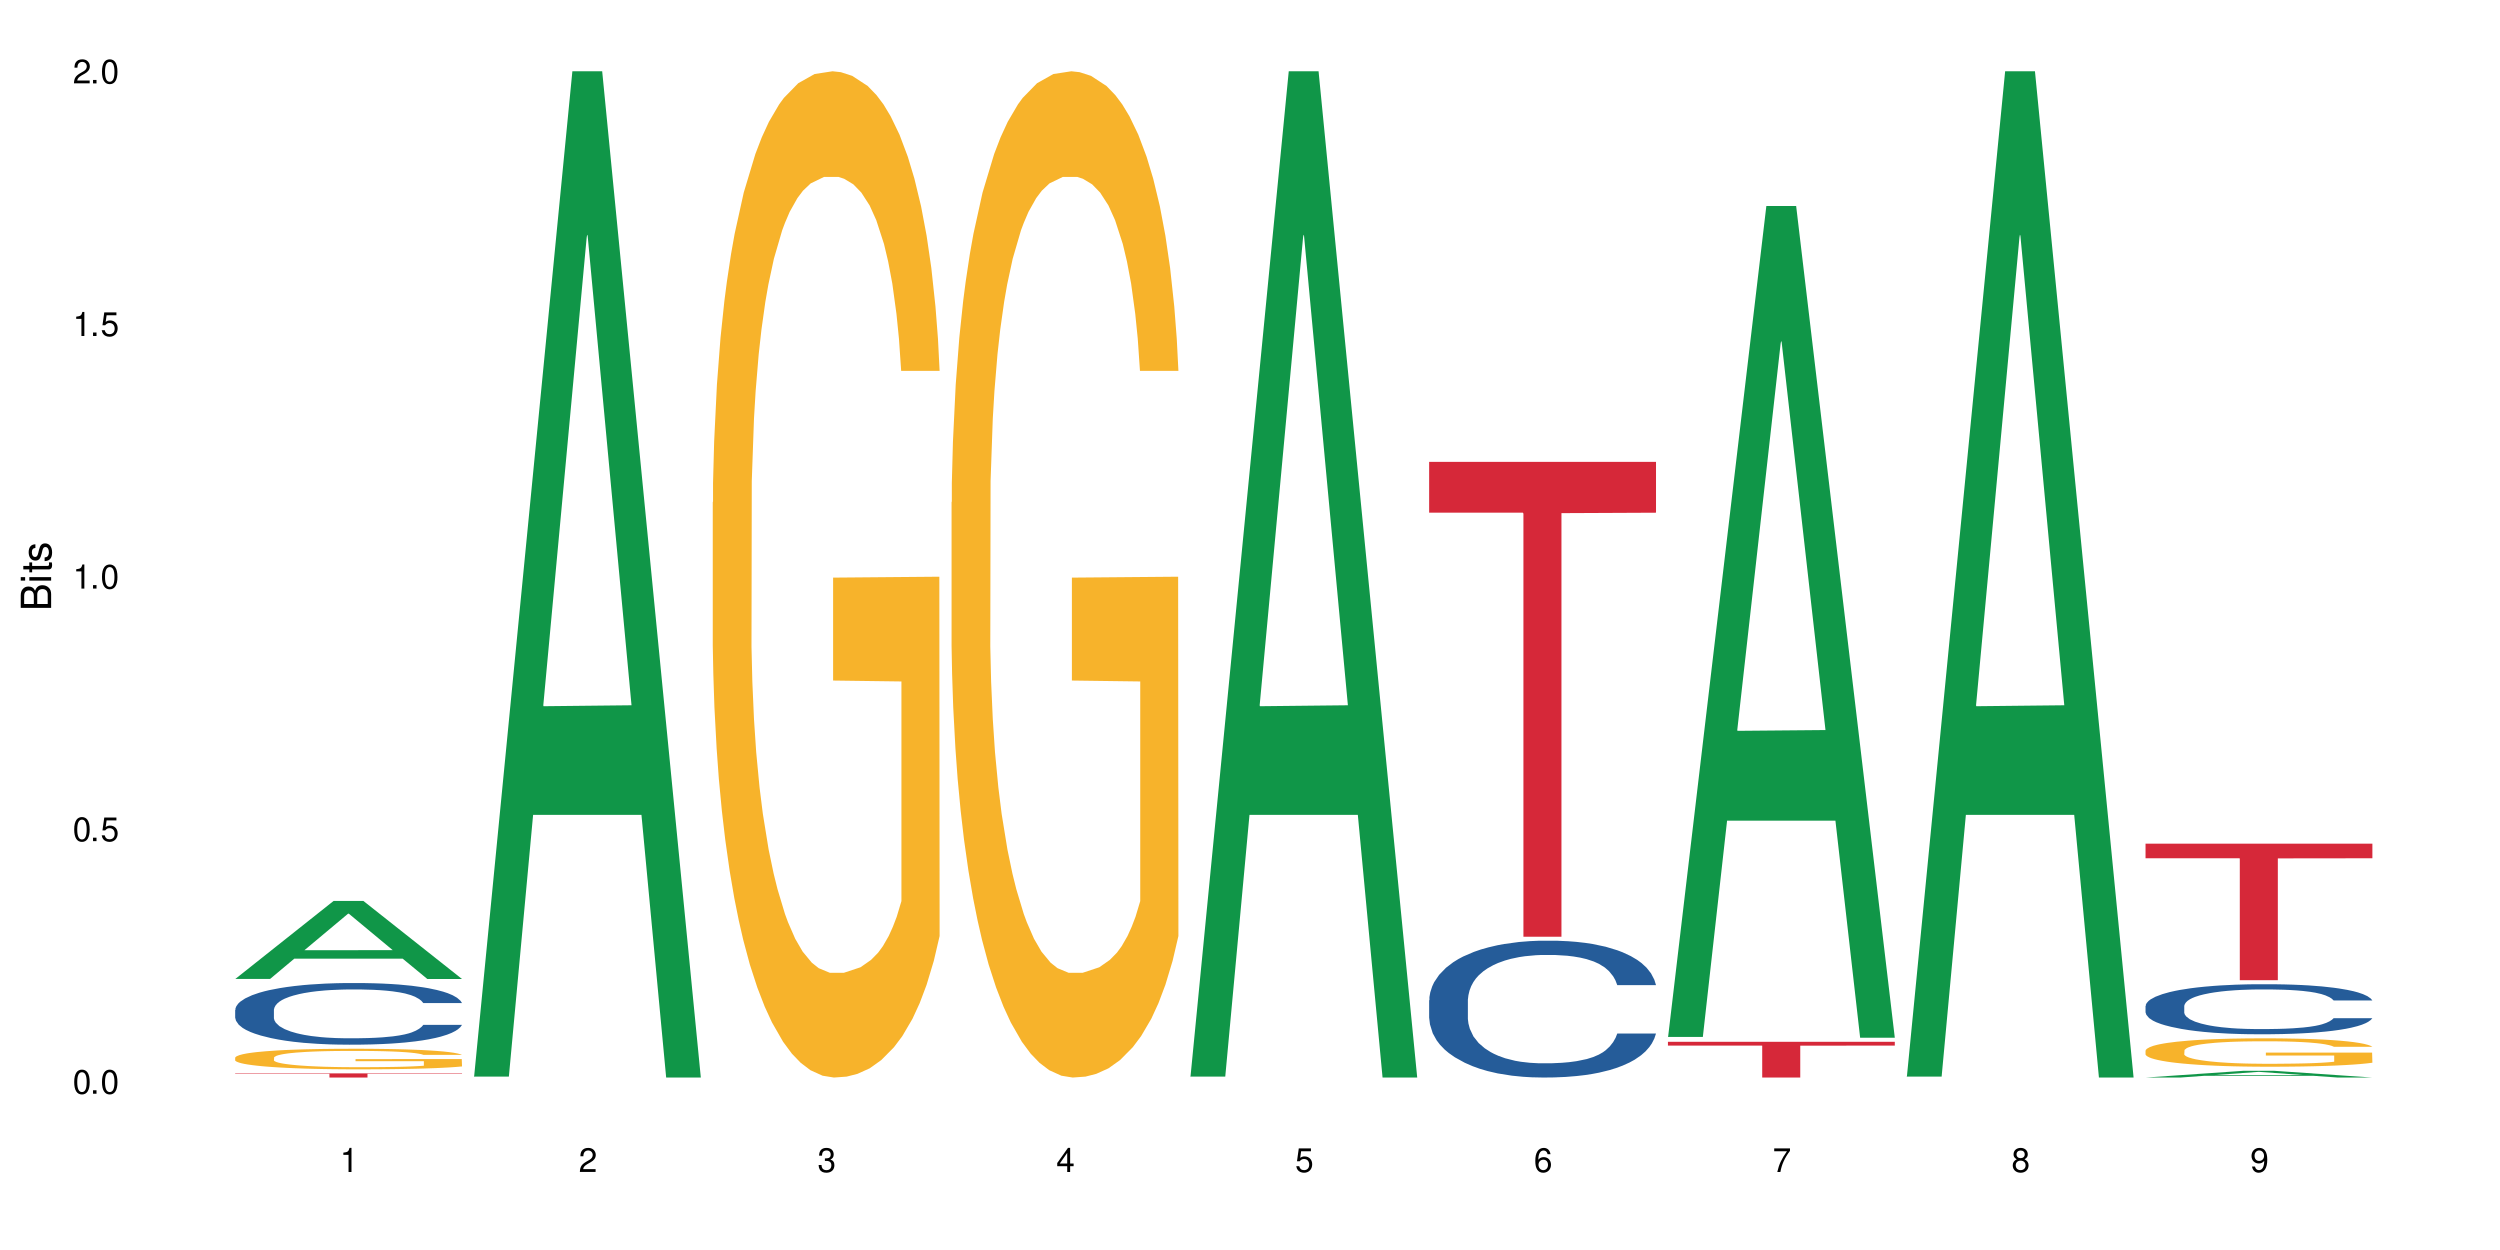
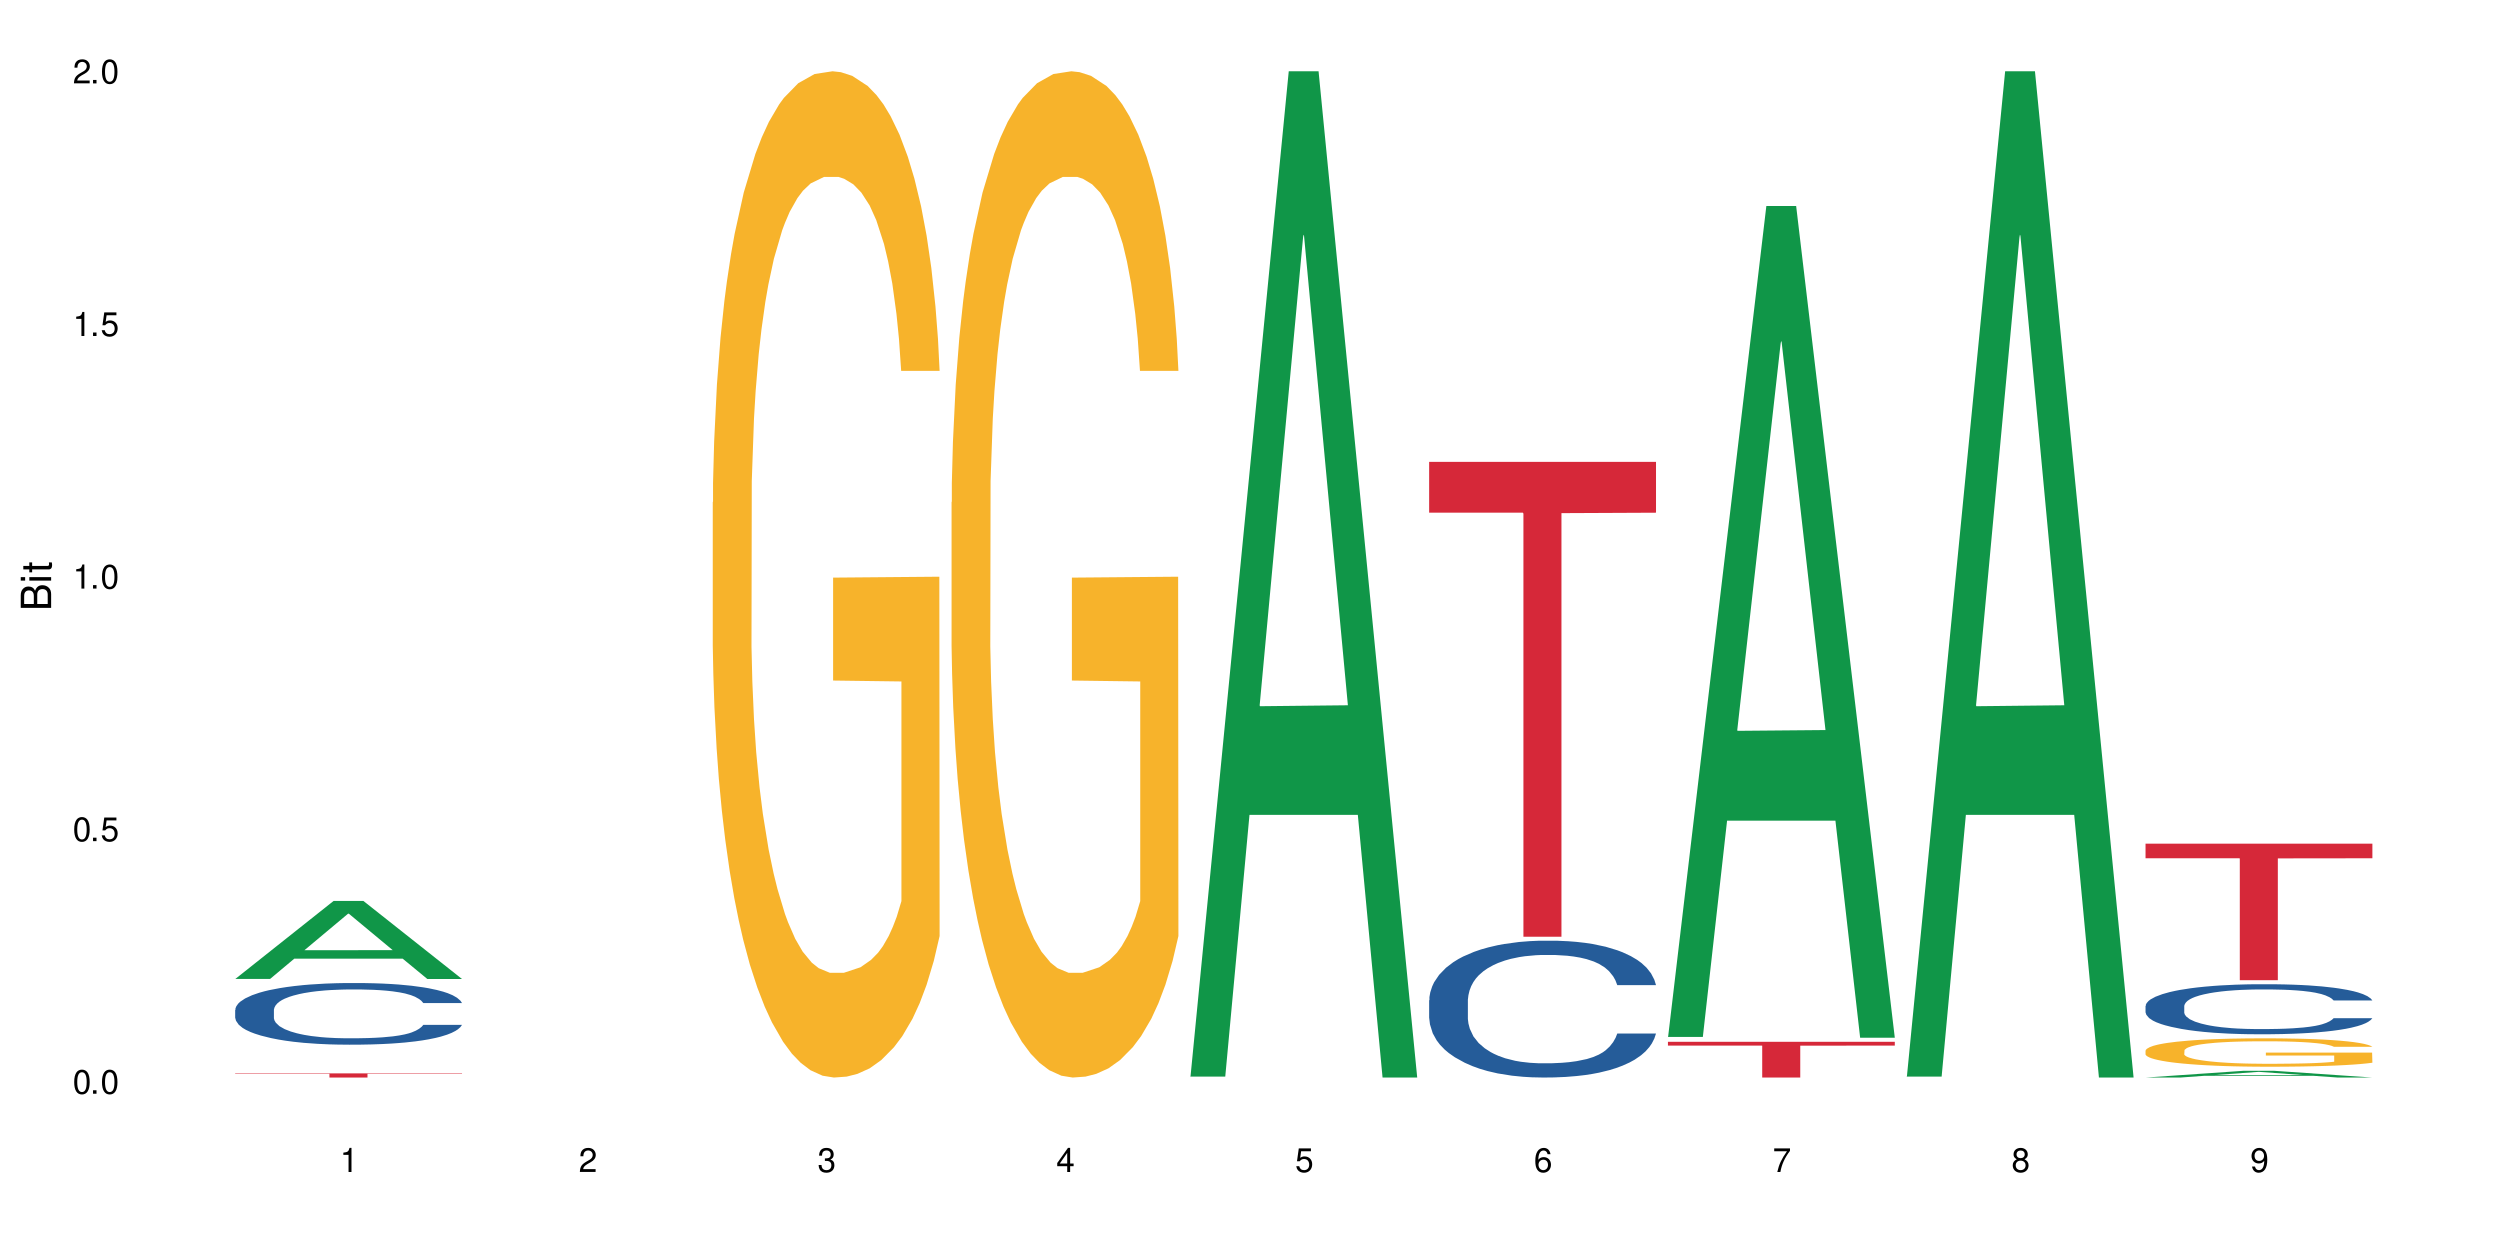
<svg xmlns="http://www.w3.org/2000/svg" xmlns:xlink="http://www.w3.org/1999/xlink" width="720" height="360" viewBox="0 0 720 360">
  <defs>
    <g>
      <g id="glyph-0-0">
</g>
      <g id="glyph-0-1">
        <path d="M 2.641 -6.938 C 2 -6.938 1.422 -6.656 1.078 -6.172 C 0.641 -5.562 0.406 -4.641 0.406 -3.359 C 0.406 -1.016 1.188 0.219 2.641 0.219 C 4.078 0.219 4.859 -1.016 4.859 -3.297 C 4.859 -4.641 4.656 -5.547 4.203 -6.172 C 3.844 -6.656 3.281 -6.938 2.641 -6.938 Z M 2.641 -6.188 C 3.547 -6.188 4 -5.25 4 -3.375 C 4 -1.406 3.562 -0.484 2.625 -0.484 C 1.734 -0.484 1.281 -1.438 1.281 -3.344 C 1.281 -5.25 1.734 -6.188 2.641 -6.188 Z M 2.641 -6.188 " />
      </g>
      <g id="glyph-0-2">
        <path d="M 1.828 -1 L 0.828 -1 L 0.828 0 L 1.828 0 Z M 1.828 -1 " />
      </g>
      <g id="glyph-0-3">
        <path d="M 4.562 -6.797 L 1.062 -6.797 L 0.547 -3.094 L 1.328 -3.094 C 1.719 -3.562 2.047 -3.734 2.578 -3.734 C 3.484 -3.734 4.062 -3.109 4.062 -2.094 C 4.062 -1.125 3.484 -0.531 2.578 -0.531 C 1.828 -0.531 1.375 -0.906 1.188 -1.672 L 0.328 -1.672 C 0.453 -1.109 0.547 -0.844 0.75 -0.594 C 1.125 -0.078 1.828 0.219 2.594 0.219 C 3.969 0.219 4.922 -0.781 4.922 -2.219 C 4.922 -3.562 4.031 -4.484 2.719 -4.484 C 2.25 -4.484 1.859 -4.359 1.469 -4.062 L 1.734 -5.969 L 4.562 -5.969 Z M 4.562 -6.797 " />
      </g>
      <g id="glyph-0-4">
        <path d="M 2.484 -4.938 L 2.484 0 L 3.328 0 L 3.328 -6.938 L 2.766 -6.938 C 2.469 -5.875 2.281 -5.734 0.984 -5.562 L 0.984 -4.938 Z M 2.484 -4.938 " />
      </g>
      <g id="glyph-0-5">
        <path d="M 4.859 -0.828 L 1.281 -0.828 C 1.359 -1.406 1.672 -1.781 2.5 -2.281 L 3.469 -2.828 C 4.406 -3.344 4.906 -4.062 4.906 -4.906 C 4.906 -5.484 4.672 -6.031 4.266 -6.406 C 3.859 -6.766 3.375 -6.938 2.719 -6.938 C 1.859 -6.938 1.219 -6.625 0.844 -6.031 C 0.609 -5.672 0.5 -5.234 0.484 -4.531 L 1.328 -4.531 C 1.359 -5.016 1.406 -5.281 1.531 -5.516 C 1.75 -5.938 2.188 -6.203 2.703 -6.203 C 3.469 -6.203 4.031 -5.641 4.031 -4.891 C 4.031 -4.344 3.719 -3.859 3.125 -3.516 L 2.234 -3 C 0.812 -2.172 0.406 -1.531 0.328 -0.016 L 4.859 -0.016 Z M 4.859 -0.828 " />
      </g>
      <g id="glyph-0-6">
        <path d="M 2.125 -3.188 L 2.578 -3.188 C 3.5 -3.188 3.984 -2.766 3.984 -1.922 C 3.984 -1.062 3.469 -0.531 2.594 -0.531 C 1.656 -0.531 1.203 -1 1.156 -2.016 L 0.312 -2.016 C 0.344 -1.453 0.438 -1.094 0.609 -0.781 C 0.953 -0.109 1.625 0.219 2.547 0.219 C 3.953 0.219 4.859 -0.625 4.859 -1.938 C 4.859 -2.828 4.516 -3.297 3.703 -3.594 C 4.344 -3.844 4.656 -4.328 4.656 -5.031 C 4.656 -6.219 3.875 -6.938 2.578 -6.938 C 1.203 -6.938 0.484 -6.172 0.453 -4.703 L 1.297 -4.703 C 1.312 -5.125 1.344 -5.359 1.453 -5.578 C 1.641 -5.969 2.062 -6.203 2.594 -6.203 C 3.344 -6.203 3.797 -5.75 3.797 -5 C 3.797 -4.516 3.609 -4.219 3.25 -4.047 C 3.016 -3.953 2.703 -3.922 2.125 -3.906 Z M 2.125 -3.188 " />
      </g>
      <g id="glyph-0-7">
        <path d="M 3.141 -1.672 L 3.141 0 L 3.984 0 L 3.984 -1.672 L 4.984 -1.672 L 4.984 -2.438 L 3.984 -2.438 L 3.984 -6.938 L 3.359 -6.938 L 0.266 -2.578 L 0.266 -1.672 Z M 3.141 -2.438 L 1 -2.438 L 3.141 -5.5 Z M 3.141 -2.438 " />
      </g>
      <g id="glyph-0-8">
        <path d="M 4.781 -5.125 C 4.609 -6.266 3.891 -6.938 2.844 -6.938 C 2.094 -6.938 1.422 -6.578 1.031 -5.953 C 0.594 -5.266 0.406 -4.422 0.406 -3.172 C 0.406 -2 0.578 -1.25 0.984 -0.641 C 1.359 -0.078 1.953 0.219 2.703 0.219 C 3.984 0.219 4.922 -0.75 4.922 -2.094 C 4.922 -3.375 4.062 -4.281 2.844 -4.281 C 2.172 -4.281 1.641 -4.031 1.281 -3.516 C 1.281 -5.234 1.828 -6.188 2.797 -6.188 C 3.391 -6.188 3.797 -5.797 3.938 -5.125 Z M 2.734 -3.531 C 3.547 -3.531 4.062 -2.953 4.062 -2.031 C 4.062 -1.156 3.484 -0.531 2.703 -0.531 C 1.922 -0.531 1.328 -1.188 1.328 -2.078 C 1.328 -2.938 1.906 -3.531 2.734 -3.531 Z M 2.734 -3.531 " />
      </g>
      <g id="glyph-0-9">
        <path d="M 4.984 -6.797 L 0.438 -6.797 L 0.438 -5.969 L 4.109 -5.969 C 2.5 -3.656 1.828 -2.234 1.328 0 L 2.219 0 C 2.594 -2.172 3.453 -4.047 4.984 -6.094 Z M 4.984 -6.797 " />
      </g>
      <g id="glyph-0-10">
        <path d="M 3.75 -3.656 C 4.469 -4.094 4.688 -4.438 4.688 -5.078 C 4.688 -6.172 3.844 -6.938 2.641 -6.938 C 1.438 -6.938 0.594 -6.172 0.594 -5.094 C 0.594 -4.438 0.812 -4.094 1.516 -3.656 C 0.734 -3.266 0.359 -2.703 0.359 -1.922 C 0.359 -0.656 1.281 0.219 2.641 0.219 C 3.984 0.219 4.922 -0.656 4.922 -1.922 C 4.922 -2.703 4.531 -3.266 3.75 -3.656 Z M 2.641 -6.188 C 3.359 -6.188 3.812 -5.75 3.812 -5.062 C 3.812 -4.406 3.344 -3.984 2.641 -3.984 C 1.922 -3.984 1.453 -4.406 1.453 -5.078 C 1.453 -5.75 1.922 -6.188 2.641 -6.188 Z M 2.641 -3.266 C 3.484 -3.266 4.062 -2.719 4.062 -1.906 C 4.062 -1.078 3.484 -0.531 2.625 -0.531 C 1.797 -0.531 1.219 -1.094 1.219 -1.906 C 1.219 -2.719 1.781 -3.266 2.641 -3.266 Z M 2.641 -3.266 " />
      </g>
      <g id="glyph-0-11">
        <path d="M 0.516 -1.578 C 0.672 -0.453 1.406 0.219 2.438 0.219 C 3.188 0.219 3.859 -0.141 4.266 -0.766 C 4.688 -1.453 4.891 -2.297 4.891 -3.547 C 4.891 -4.719 4.703 -5.453 4.312 -6.078 C 3.938 -6.641 3.344 -6.938 2.594 -6.938 C 1.297 -6.938 0.359 -5.969 0.359 -4.625 C 0.359 -3.344 1.234 -2.453 2.453 -2.453 C 3.094 -2.453 3.578 -2.672 4.016 -3.203 C 4 -1.484 3.469 -0.531 2.5 -0.531 C 1.906 -0.531 1.484 -0.906 1.359 -1.578 Z M 2.578 -6.203 C 3.375 -6.203 3.969 -5.531 3.969 -4.641 C 3.969 -3.797 3.391 -3.188 2.547 -3.188 C 1.734 -3.188 1.234 -3.766 1.234 -4.688 C 1.234 -5.562 1.797 -6.203 2.578 -6.203 Z M 2.578 -6.203 " />
      </g>
      <g id="glyph-1-0">
</g>
      <g id="glyph-1-1">
        <path d="M 0 -0.953 L 0 -4.891 C 0 -5.719 -0.234 -6.344 -0.734 -6.797 C -1.188 -7.234 -1.812 -7.469 -2.5 -7.469 C -3.547 -7.469 -4.188 -7 -4.625 -5.875 C -4.984 -6.688 -5.625 -7.094 -6.531 -7.094 C -7.172 -7.094 -7.734 -6.859 -8.141 -6.391 C -8.562 -5.922 -8.75 -5.344 -8.75 -4.5 L -8.75 -0.953 Z M -4.984 -2.062 L -7.766 -2.062 L -7.766 -4.219 C -7.766 -4.844 -7.688 -5.203 -7.453 -5.5 C -7.219 -5.812 -6.859 -5.969 -6.375 -5.969 C -5.891 -5.969 -5.531 -5.812 -5.297 -5.5 C -5.062 -5.203 -4.984 -4.844 -4.984 -4.219 Z M -0.984 -2.062 L -4 -2.062 L -4 -4.781 C -4 -5.766 -3.438 -6.359 -2.484 -6.359 C -1.547 -6.359 -0.984 -5.766 -0.984 -4.781 Z M -0.984 -2.062 " />
      </g>
      <g id="glyph-1-2">
        <path d="M -6.281 -1.797 L -6.281 -0.797 L 0 -0.797 L 0 -1.797 Z M -8.75 -1.797 L -8.75 -0.797 L -7.484 -0.797 L -7.484 -1.797 Z M -8.75 -1.797 " />
      </g>
      <g id="glyph-1-3">
        <path d="M -6.281 -3.047 L -6.281 -2.016 L -8.016 -2.016 L -8.016 -1.016 L -6.281 -1.016 L -6.281 -0.172 L -5.469 -0.172 L -5.469 -1.016 L -0.719 -1.016 C -0.078 -1.016 0.281 -1.453 0.281 -2.234 C 0.281 -2.5 0.25 -2.719 0.188 -3.047 L -0.641 -3.047 C -0.609 -2.906 -0.594 -2.766 -0.594 -2.562 C -0.594 -2.141 -0.719 -2.016 -1.156 -2.016 L -5.469 -2.016 L -5.469 -3.047 Z M -6.281 -3.047 " />
      </g>
      <g id="glyph-1-4">
-         <path d="M -4.531 -5.25 C -5.766 -5.25 -6.469 -4.422 -6.469 -2.969 C -6.469 -1.516 -5.719 -0.562 -4.547 -0.562 C -3.562 -0.562 -3.094 -1.062 -2.734 -2.562 L -2.516 -3.484 C -2.344 -4.188 -2.094 -4.469 -1.641 -4.469 C -1.047 -4.469 -0.641 -3.875 -0.641 -3 C -0.641 -2.453 -0.797 -2 -1.062 -1.75 C -1.25 -1.594 -1.422 -1.531 -1.875 -1.469 L -1.875 -0.406 C -0.422 -0.453 0.281 -1.266 0.281 -2.922 C 0.281 -4.5 -0.5 -5.516 -1.719 -5.516 C -2.656 -5.516 -3.172 -4.984 -3.469 -3.734 L -3.703 -2.766 C -3.891 -1.953 -4.156 -1.609 -4.594 -1.609 C -5.188 -1.609 -5.547 -2.125 -5.547 -2.938 C -5.547 -3.75 -5.203 -4.172 -4.531 -4.203 Z M -4.531 -5.25 " />
-       </g>
+         </g>
    </g>
  </defs>
  <rect x="-72" y="-36" width="864" height="432" fill="rgb(100%, 100%, 100%)" fill-opacity="1" />
  <path fill-rule="nonzero" fill="rgb(6.275%, 58.824%, 28.235%)" fill-opacity="1" d="M 67.73 281.938 L 67.801 281.914 L 96.07 259.473 L 104.656 259.473 L 133.066 281.957 L 123.082 281.957 L 115.965 276.09 L 84.762 276.09 L 77.781 281.938 L 67.73 281.938 L 87.766 273.66 L 113.102 273.641 L 100.469 263.148 L 100.328 263.125 L 100.188 263.191 L 87.695 273.641 L 87.766 273.66 Z M 67.73 281.938 " />
  <path fill-rule="nonzero" fill="rgb(14.51%, 36.078%, 60%)" fill-opacity="1" d="M 67.73 290.844 L 67.812 290.828 L 67.812 290.438 L 68.051 289.824 L 68.605 289.043 L 69.164 288.508 L 70.598 287.551 L 72.59 286.625 L 74.664 285.91 L 76.176 285.488 L 77.531 285.164 L 80.637 284.566 L 82.629 284.258 L 84.781 283.98 L 87.41 283.703 L 89.324 283.543 L 93.625 283.281 L 96.812 283.168 L 99.281 283.121 L 104.621 283.121 L 107.809 283.188 L 110.117 283.266 L 112.668 283.398 L 114.82 283.543 L 118.562 283.898 L 121.91 284.355 L 123.426 284.613 L 125.816 285.117 L 127.648 285.605 L 128.922 286.027 L 130.355 286.625 L 131.629 287.355 L 132.586 288.184 L 133.066 288.883 L 121.91 288.883 L 121.352 288.234 L 120.715 287.73 L 119.52 287.062 L 118.324 286.594 L 116.652 286.121 L 115.137 285.816 L 113.066 285.508 L 111.234 285.312 L 109.32 285.164 L 107.488 285.066 L 103.984 284.969 L 99.922 284.969 L 98.406 285.004 L 95.297 285.133 L 93.625 285.246 L 91.234 285.473 L 89.562 285.684 L 87.57 286.008 L 86.215 286.285 L 84.543 286.707 L 83.348 287.082 L 81.992 287.617 L 81.195 288.02 L 80.48 288.477 L 79.84 289.012 L 79.363 289.578 L 79.043 290.18 L 78.887 290.766 L 78.887 293.277 L 79.043 293.863 L 79.441 294.547 L 80.48 295.535 L 81.992 296.395 L 83.746 297.078 L 85.418 297.562 L 86.375 297.789 L 87.648 298.051 L 89.641 298.375 L 92.512 298.699 L 94.184 298.828 L 96.734 298.961 L 99.363 299.023 L 102.867 299.023 L 105.977 298.961 L 108.047 298.879 L 110.199 298.75 L 113.145 298.473 L 114.98 298.211 L 116.57 297.902 L 117.766 297.598 L 118.562 297.336 L 119.758 296.832 L 120.715 296.281 L 121.434 295.715 L 121.91 295.16 L 133.066 295.16 L 132.586 295.812 L 131.871 296.445 L 131.152 296.914 L 130.039 297.48 L 128.762 297.984 L 126.93 298.555 L 125.418 298.926 L 123.426 299.332 L 121.59 299.641 L 119.602 299.918 L 116.652 300.242 L 114.738 300.402 L 112.668 300.551 L 110.199 300.68 L 107.09 300.793 L 103.746 300.859 L 100.637 300.875 L 97.289 300.84 L 94.82 300.777 L 91.555 300.629 L 87.492 300.34 L 84.543 300.031 L 82.23 299.723 L 80.238 299.398 L 78.008 298.961 L 75.141 298.246 L 73.387 297.691 L 72.191 297.238 L 70.84 296.605 L 69.883 296.039 L 68.766 295.129 L 67.969 293.977 L 67.73 293.086 Z M 67.73 290.844 " />
-   <path fill-rule="nonzero" fill="rgb(96.863%, 70.196%, 16.863%)" fill-opacity="1" d="M 67.73 304.578 L 67.812 304.57 L 67.812 304.465 L 68.129 304.219 L 68.926 303.883 L 69.961 303.609 L 71.078 303.391 L 71.793 303.277 L 72.988 303.117 L 74.023 302.996 L 76.656 302.754 L 80 302.523 L 81.832 302.426 L 83.906 302.336 L 86.852 302.234 L 88.207 302.195 L 92.352 302.109 L 97.051 302.055 L 102.23 302.039 L 104.621 302.043 L 107.887 302.066 L 112.348 302.125 L 114.898 302.18 L 116.891 302.234 L 118.961 302.305 L 121.512 302.41 L 123.902 302.543 L 125.816 302.672 L 127.727 302.832 L 129.32 303.008 L 130.676 303.195 L 131.871 303.426 L 132.586 303.613 L 133.066 303.805 L 121.988 303.805 L 121.352 303.613 L 120.637 303.469 L 119.441 303.289 L 118.246 303.16 L 117.051 303.055 L 114.82 302.914 L 112.906 302.828 L 110.516 302.754 L 108.207 302.703 L 105.578 302.672 L 103.984 302.66 L 99.762 302.66 L 95.938 302.699 L 93.707 302.742 L 92.113 302.785 L 89.879 302.867 L 88.527 302.93 L 87.73 302.977 L 85.34 303.141 L 83.746 303.293 L 82.871 303.398 L 81.754 303.559 L 80.957 303.707 L 80.082 303.922 L 79.602 304.086 L 78.965 304.453 L 78.887 305.43 L 79.125 305.633 L 79.602 305.855 L 80.238 306.051 L 81.195 306.258 L 82.152 306.414 L 83.824 306.625 L 85.258 306.766 L 86.375 306.859 L 88.527 307.004 L 89.402 307.051 L 91.473 307.148 L 93.625 307.227 L 96.254 307.289 L 98.246 307.324 L 101.434 307.352 L 105.496 307.352 L 110.277 307.316 L 113.305 307.273 L 115.379 307.23 L 116.73 307.195 L 118.406 307.133 L 119.602 307.078 L 120.715 307.02 L 122.07 306.93 L 122.07 305.633 L 102.391 305.629 L 102.391 305.023 L 132.984 305.016 L 133.066 307.133 L 131.391 307.281 L 129.32 307.422 L 127.328 307.527 L 125.258 307.621 L 122.309 307.723 L 119.918 307.789 L 116.254 307.863 L 112.906 307.914 L 109.402 307.945 L 106.293 307.961 L 102.629 307.969 L 99.363 307.957 L 95.855 307.926 L 93.066 307.883 L 90.52 307.828 L 87.969 307.758 L 84.781 307.645 L 82.711 307.551 L 80.559 307.438 L 78.406 307.301 L 76.496 307.156 L 75.219 307.043 L 73.945 306.91 L 72.59 306.75 L 71.316 306.566 L 70.359 306.398 L 69.484 306.207 L 68.848 306.027 L 68.211 305.785 L 67.891 305.59 L 67.73 305.422 Z M 67.73 304.578 " />
  <path fill-rule="nonzero" fill="rgb(83.922%, 15.686%, 22.353%)" fill-opacity="1" d="M 67.73 309.133 L 133.066 309.133 L 133.066 309.262 L 105.836 309.262 L 105.836 310.332 L 94.879 310.332 L 94.879 309.262 L 67.73 309.262 Z M 67.73 309.133 " />
-   <path fill-rule="nonzero" fill="rgb(6.275%, 58.824%, 28.235%)" fill-opacity="1" d="M 136.504 310.059 L 136.574 309.789 L 164.844 20.527 L 173.43 20.527 L 201.836 310.332 L 191.855 310.332 L 184.738 234.684 L 153.535 234.684 L 146.555 310.059 L 136.504 310.059 L 156.535 203.391 L 181.875 203.117 L 169.242 67.875 L 169.102 67.602 L 168.961 68.418 L 156.469 203.117 L 156.535 203.391 Z M 136.504 310.059 " />
  <path fill-rule="nonzero" fill="rgb(96.863%, 70.196%, 16.863%)" fill-opacity="1" d="M 205.277 144.652 L 205.355 144.387 L 205.355 139.094 L 205.676 127.184 L 206.473 110.777 L 207.508 97.277 L 208.621 86.691 L 209.34 81.133 L 210.535 73.195 L 211.57 67.371 L 214.199 55.461 L 217.547 44.348 L 219.379 39.582 L 221.449 35.082 L 224.398 30.055 L 225.754 28.203 L 229.895 23.965 L 234.598 21.32 L 239.777 20.527 L 242.168 20.789 L 245.434 21.848 L 249.895 24.762 L 252.445 27.406 L 254.438 30.055 L 256.508 33.496 L 259.059 38.789 L 261.449 45.141 L 263.359 51.492 L 265.273 59.43 L 266.867 67.902 L 268.219 77.164 L 269.414 88.281 L 270.133 97.543 L 270.609 106.805 L 259.535 106.805 L 258.898 97.543 L 258.18 90.398 L 256.984 81.664 L 255.789 75.312 L 254.594 70.281 L 252.363 63.402 L 250.453 59.168 L 248.062 55.461 L 245.75 53.078 L 243.121 51.492 L 241.527 50.961 L 237.305 50.961 L 233.48 52.816 L 231.25 54.934 L 229.656 57.051 L 227.426 61.02 L 226.07 64.195 L 225.273 66.312 L 222.883 74.516 L 221.293 81.93 L 220.414 86.957 L 219.301 94.898 L 218.504 102.043 L 217.625 112.629 L 217.148 120.57 L 216.512 138.566 L 216.43 186.207 L 216.672 196.262 L 217.148 207.113 L 217.785 216.641 L 218.742 226.699 L 219.699 234.375 L 221.371 244.695 L 222.805 251.578 L 223.922 256.078 L 226.07 263.223 L 226.949 265.605 L 229.02 270.367 L 231.172 274.074 L 233.801 277.25 L 235.793 278.836 L 238.98 280.16 L 243.043 280.16 L 247.824 278.574 L 250.852 276.457 L 252.922 274.34 L 254.277 272.484 L 255.949 269.574 L 257.145 266.926 L 258.262 264.016 L 259.613 259.516 L 259.613 196.262 L 239.934 195.996 L 239.934 166.355 L 270.531 166.09 L 270.609 269.574 L 268.938 276.719 L 266.867 283.602 L 264.875 288.895 L 262.801 293.395 L 259.855 298.422 L 257.465 301.598 L 253.801 305.305 L 250.453 307.688 L 246.945 309.273 L 243.84 310.066 L 240.176 310.332 L 236.906 309.805 L 233.402 308.215 L 230.613 306.098 L 228.062 303.453 L 225.516 300.012 L 222.328 294.453 L 220.254 289.953 L 218.105 284.395 L 215.953 277.777 L 214.039 270.633 L 212.766 265.074 L 211.492 258.723 L 210.137 250.781 L 208.863 241.785 L 207.906 233.578 L 207.027 224.316 L 206.391 215.582 L 205.754 203.672 L 205.438 194.145 L 205.277 185.941 Z M 205.277 144.652 " />
  <path fill-rule="nonzero" fill="rgb(96.863%, 70.196%, 16.863%)" fill-opacity="1" d="M 274.051 144.652 L 274.129 144.387 L 274.129 139.094 L 274.449 127.184 L 275.246 110.777 L 276.281 97.277 L 277.395 86.691 L 278.113 81.133 L 279.309 73.195 L 280.344 67.371 L 282.973 55.461 L 286.32 44.348 L 288.152 39.582 L 290.223 35.082 L 293.172 30.055 L 294.527 28.203 L 298.668 23.965 L 303.371 21.32 L 308.547 20.527 L 310.938 20.789 L 314.207 21.848 L 318.668 24.762 L 321.219 27.406 L 323.207 30.055 L 325.281 33.496 L 327.832 38.789 L 330.219 45.141 L 332.133 51.492 L 334.043 59.43 L 335.637 67.902 L 336.992 77.164 L 338.188 88.281 L 338.906 97.543 L 339.383 106.805 L 328.309 106.805 L 327.672 97.543 L 326.953 90.398 L 325.758 81.664 L 324.562 75.312 L 323.367 70.281 L 321.137 63.402 L 319.227 59.168 L 316.836 55.461 L 314.523 53.078 L 311.895 51.492 L 310.301 50.961 L 306.078 50.961 L 302.254 52.816 L 300.023 54.934 L 298.43 57.051 L 296.199 61.02 L 294.844 64.195 L 294.047 66.312 L 291.656 74.516 L 290.062 81.93 L 289.188 86.957 L 288.07 94.898 L 287.273 102.043 L 286.398 112.629 L 285.922 120.57 L 285.285 138.566 L 285.203 186.207 L 285.441 196.262 L 285.922 207.113 L 286.559 216.641 L 287.516 226.699 L 288.469 234.375 L 290.145 244.695 L 291.578 251.578 L 292.691 256.078 L 294.844 263.223 L 295.723 265.605 L 297.793 270.367 L 299.945 274.074 L 302.574 277.25 L 304.566 278.836 L 307.75 280.16 L 311.816 280.16 L 316.598 278.574 L 319.625 276.457 L 321.695 274.34 L 323.051 272.484 L 324.723 269.574 L 325.918 266.926 L 327.035 264.016 L 328.387 259.516 L 328.387 196.262 L 308.707 195.996 L 308.707 166.355 L 339.305 166.09 L 339.383 269.574 L 337.711 276.719 L 335.637 283.602 L 333.645 288.895 L 331.574 293.395 L 328.625 298.422 L 326.238 301.598 L 322.57 305.305 L 319.227 307.688 L 315.719 309.273 L 312.613 310.066 L 308.945 310.332 L 305.68 309.805 L 302.176 308.215 L 299.387 306.098 L 296.836 303.453 L 294.285 300.012 L 291.102 294.453 L 289.027 289.953 L 286.875 284.395 L 284.727 277.777 L 282.812 270.633 L 281.539 265.074 L 280.266 258.723 L 278.91 250.781 L 277.633 241.785 L 276.68 233.578 L 275.801 224.316 L 275.164 215.582 L 274.527 203.672 L 274.207 194.145 L 274.051 185.941 Z M 274.051 144.652 " />
  <path fill-rule="nonzero" fill="rgb(6.275%, 58.824%, 28.235%)" fill-opacity="1" d="M 342.82 310.059 L 342.891 309.789 L 371.16 20.527 L 379.746 20.527 L 408.156 310.332 L 398.176 310.332 L 391.055 234.684 L 359.852 234.684 L 352.875 310.059 L 342.82 310.059 L 362.855 203.391 L 388.191 203.117 L 375.559 67.875 L 375.418 67.602 L 375.281 68.418 L 362.785 203.117 L 362.855 203.391 Z M 342.82 310.059 " />
  <path fill-rule="nonzero" fill="rgb(14.51%, 36.078%, 60%)" fill-opacity="1" d="M 411.594 288.074 L 411.676 288.039 L 411.676 287.176 L 411.914 285.809 L 412.473 284.078 L 413.027 282.891 L 414.461 280.766 L 416.453 278.711 L 418.527 277.129 L 420.039 276.191 L 421.395 275.473 L 424.5 274.137 L 426.492 273.453 L 428.645 272.844 L 431.273 272.23 L 433.188 271.871 L 437.488 271.293 L 440.676 271.043 L 443.145 270.934 L 448.484 270.934 L 451.672 271.078 L 453.98 271.258 L 456.531 271.547 L 458.684 271.871 L 462.426 272.66 L 465.773 273.672 L 467.289 274.246 L 469.68 275.363 L 471.512 276.445 L 472.785 277.379 L 474.219 278.711 L 475.496 280.332 L 476.449 282.168 L 476.93 283.719 L 465.773 283.719 L 465.215 282.277 L 464.578 281.16 L 463.383 279.684 L 462.188 278.641 L 460.516 277.598 L 459 276.91 L 456.93 276.227 L 455.098 275.797 L 453.184 275.473 L 451.352 275.254 L 447.848 275.039 L 443.785 275.039 L 442.27 275.109 L 439.164 275.398 L 437.488 275.652 L 435.098 276.156 L 433.426 276.625 L 431.434 277.344 L 430.078 277.957 L 428.406 278.891 L 427.211 279.719 L 425.855 280.91 L 425.059 281.809 L 424.344 282.816 L 423.707 284.008 L 423.227 285.266 L 422.91 286.598 L 422.75 287.895 L 422.75 293.477 L 422.91 294.773 L 423.309 296.285 L 424.344 298.484 L 425.855 300.395 L 427.609 301.906 L 429.281 302.984 L 430.238 303.488 L 431.512 304.066 L 433.504 304.785 L 436.375 305.508 L 438.047 305.793 L 440.598 306.082 L 443.227 306.227 L 446.73 306.227 L 449.84 306.082 L 451.91 305.902 L 454.062 305.613 L 457.008 305.004 L 458.844 304.426 L 460.438 303.742 L 461.629 303.059 L 462.426 302.48 L 463.621 301.363 L 464.578 300.141 L 465.297 298.879 L 465.773 297.656 L 476.93 297.656 L 476.449 299.098 L 475.734 300.5 L 475.016 301.547 L 473.902 302.805 L 472.625 303.922 L 470.793 305.184 L 469.281 306.012 L 467.289 306.91 L 465.457 307.594 L 463.465 308.207 L 460.516 308.93 L 458.602 309.289 L 456.531 309.613 L 454.062 309.898 L 450.953 310.152 L 447.609 310.297 L 444.5 310.332 L 441.152 310.262 L 438.684 310.117 L 435.418 309.793 L 431.355 309.145 L 428.406 308.461 L 426.094 307.777 L 424.105 307.055 L 421.871 306.082 L 419.004 304.5 L 417.25 303.273 L 416.055 302.266 L 414.703 300.859 L 413.746 299.602 L 412.629 297.582 L 411.832 295.027 L 411.594 293.047 Z M 411.594 288.074 " />
  <path fill-rule="nonzero" fill="rgb(83.922%, 15.686%, 22.353%)" fill-opacity="1" d="M 411.594 133.02 L 476.93 133.02 L 476.93 147.656 L 449.699 147.785 L 449.699 269.77 L 438.746 269.77 L 438.746 147.914 L 438.586 147.656 L 411.594 147.656 Z M 411.594 133.02 " />
  <path fill-rule="nonzero" fill="rgb(6.275%, 58.824%, 28.235%)" fill-opacity="1" d="M 480.367 298.645 L 480.438 298.422 L 508.707 59.336 L 517.293 59.336 L 545.703 298.871 L 535.719 298.871 L 528.602 236.344 L 497.398 236.344 L 490.418 298.645 L 480.367 298.645 L 500.398 210.48 L 525.738 210.254 L 513.105 98.473 L 512.965 98.246 L 512.824 98.922 L 500.332 210.254 L 500.398 210.48 Z M 480.367 298.645 " />
  <path fill-rule="nonzero" fill="rgb(83.922%, 15.686%, 22.353%)" fill-opacity="1" d="M 480.367 300.035 L 545.703 300.035 L 545.703 301.137 L 518.473 301.148 L 518.473 310.332 L 507.516 310.332 L 507.516 301.156 L 507.359 301.137 L 480.367 301.137 Z M 480.367 300.035 " />
  <path fill-rule="nonzero" fill="rgb(6.275%, 58.824%, 28.235%)" fill-opacity="1" d="M 549.141 310.059 L 549.211 309.789 L 577.48 20.527 L 586.066 20.527 L 614.473 310.332 L 604.492 310.332 L 597.371 234.684 L 566.172 234.684 L 559.191 310.059 L 549.141 310.059 L 569.172 203.391 L 594.512 203.117 L 581.875 67.875 L 581.738 67.602 L 581.598 68.418 L 569.102 203.117 L 569.172 203.391 Z M 549.141 310.059 " />
  <path fill-rule="nonzero" fill="rgb(6.275%, 58.824%, 28.235%)" fill-opacity="1" d="M 617.914 310.332 L 617.98 310.328 L 646.25 308.383 L 654.836 308.383 L 683.246 310.332 L 673.266 310.332 L 666.145 309.824 L 634.945 309.824 L 627.965 310.332 L 617.914 310.332 L 637.945 309.613 L 663.285 309.609 L 650.648 308.699 L 650.512 308.699 L 650.371 308.703 L 637.875 309.609 L 637.945 309.613 Z M 617.914 310.332 " />
  <path fill-rule="nonzero" fill="rgb(14.51%, 36.078%, 60%)" fill-opacity="1" d="M 617.914 289.73 L 617.992 289.719 L 617.992 289.402 L 618.23 288.902 L 618.789 288.27 L 619.348 287.836 L 620.781 287.059 L 622.773 286.309 L 624.844 285.727 L 626.359 285.387 L 627.711 285.121 L 630.82 284.633 L 632.812 284.383 L 634.965 284.16 L 637.594 283.938 L 639.504 283.805 L 643.809 283.594 L 646.996 283.5 L 649.465 283.461 L 654.801 283.461 L 657.988 283.516 L 660.301 283.582 L 662.852 283.688 L 665 283.805 L 668.746 284.094 L 672.094 284.465 L 673.605 284.676 L 675.996 285.082 L 677.828 285.477 L 679.102 285.82 L 680.539 286.309 L 681.812 286.898 L 682.77 287.57 L 683.246 288.137 L 672.094 288.137 L 671.535 287.609 L 670.898 287.203 L 669.703 286.664 L 668.508 286.281 L 666.832 285.898 L 665.32 285.648 L 663.246 285.398 L 661.414 285.242 L 659.504 285.121 L 657.672 285.043 L 654.164 284.965 L 650.102 284.965 L 648.586 284.988 L 645.48 285.094 L 643.809 285.188 L 641.418 285.371 L 639.742 285.543 L 637.75 285.809 L 636.398 286.031 L 634.723 286.375 L 633.527 286.676 L 632.176 287.109 L 631.379 287.441 L 630.66 287.809 L 630.023 288.242 L 629.547 288.703 L 629.227 289.191 L 629.066 289.668 L 629.066 291.707 L 629.227 292.184 L 629.625 292.734 L 630.66 293.539 L 632.176 294.238 L 633.926 294.789 L 635.602 295.184 L 636.559 295.371 L 637.832 295.582 L 639.824 295.844 L 642.691 296.109 L 644.363 296.215 L 646.914 296.32 L 649.543 296.371 L 653.051 296.371 L 656.156 296.32 L 658.227 296.254 L 660.379 296.148 L 663.328 295.922 L 665.16 295.711 L 666.754 295.461 L 667.949 295.211 L 668.746 295 L 669.941 294.594 L 670.898 294.145 L 671.613 293.684 L 672.094 293.234 L 683.246 293.234 L 682.77 293.762 L 682.051 294.277 L 681.336 294.66 L 680.219 295.121 L 678.945 295.527 L 677.113 295.988 L 675.598 296.293 L 673.605 296.621 L 671.773 296.871 L 669.781 297.094 L 666.832 297.359 L 664.922 297.492 L 662.852 297.609 L 660.379 297.715 L 657.273 297.809 L 653.926 297.859 L 650.82 297.871 L 647.473 297.848 L 645.004 297.793 L 641.734 297.676 L 637.672 297.438 L 634.723 297.188 L 632.414 296.938 L 630.422 296.676 L 628.191 296.32 L 625.324 295.738 L 623.57 295.289 L 622.375 294.922 L 621.02 294.41 L 620.062 293.949 L 618.949 293.211 L 618.152 292.273 L 617.914 291.551 Z M 617.914 289.73 " />
  <path fill-rule="nonzero" fill="rgb(96.863%, 70.196%, 16.863%)" fill-opacity="1" d="M 617.914 302.539 L 617.992 302.531 L 617.992 302.383 L 618.312 302.047 L 619.109 301.586 L 620.145 301.203 L 621.258 300.906 L 621.977 300.746 L 623.172 300.523 L 624.207 300.359 L 626.836 300.023 L 630.184 299.711 L 632.016 299.574 L 634.086 299.449 L 637.035 299.305 L 638.391 299.254 L 642.531 299.133 L 647.234 299.059 L 652.414 299.035 L 654.801 299.043 L 658.07 299.074 L 662.531 299.156 L 665.082 299.23 L 667.074 299.305 L 669.145 299.402 L 671.695 299.551 L 674.082 299.73 L 675.996 299.91 L 677.91 300.137 L 679.5 300.375 L 680.855 300.637 L 682.051 300.949 L 682.77 301.211 L 683.246 301.473 L 672.172 301.473 L 671.535 301.211 L 670.816 301.008 L 669.621 300.762 L 668.426 300.582 L 667.23 300.441 L 665 300.246 L 663.09 300.129 L 660.699 300.023 L 658.387 299.957 L 655.758 299.91 L 654.164 299.895 L 649.941 299.895 L 646.117 299.949 L 643.887 300.008 L 642.293 300.066 L 640.062 300.18 L 638.707 300.27 L 637.91 300.328 L 635.52 300.562 L 633.926 300.77 L 633.051 300.91 L 631.934 301.137 L 631.141 301.336 L 630.262 301.637 L 629.785 301.859 L 629.148 302.367 L 629.066 303.715 L 629.305 303.996 L 629.785 304.305 L 630.422 304.574 L 631.379 304.855 L 632.332 305.074 L 634.008 305.363 L 635.441 305.559 L 636.559 305.688 L 638.707 305.887 L 639.586 305.953 L 641.656 306.09 L 643.809 306.195 L 646.438 306.285 L 648.43 306.328 L 651.617 306.367 L 655.68 306.367 L 660.461 306.32 L 663.488 306.262 L 665.559 306.203 L 666.914 306.148 L 668.586 306.066 L 669.781 305.992 L 670.898 305.91 L 672.25 305.781 L 672.25 303.996 L 652.57 303.988 L 652.57 303.152 L 683.168 303.145 L 683.246 306.066 L 681.574 306.27 L 679.5 306.465 L 677.512 306.613 L 675.438 306.738 L 672.492 306.883 L 670.102 306.973 L 666.434 307.074 L 663.09 307.145 L 659.582 307.188 L 656.477 307.211 L 652.809 307.219 L 649.543 307.203 L 646.039 307.156 L 643.25 307.098 L 640.699 307.023 L 638.148 306.926 L 634.965 306.77 L 632.891 306.641 L 630.742 306.484 L 628.59 306.297 L 626.676 306.098 L 625.402 305.941 L 624.129 305.762 L 622.773 305.535 L 621.496 305.281 L 620.543 305.051 L 619.664 304.789 L 619.027 304.543 L 618.391 304.207 L 618.07 303.938 L 617.914 303.707 Z M 617.914 302.539 " />
  <path fill-rule="nonzero" fill="rgb(83.922%, 15.686%, 22.353%)" fill-opacity="1" d="M 617.914 242.969 L 683.246 242.969 L 683.246 247.18 L 656.016 247.215 L 656.016 282.297 L 645.062 282.297 L 645.062 247.25 L 644.902 247.18 L 617.914 247.18 Z M 617.914 242.969 " />
  <g fill="rgb(0%, 0%, 0%)" fill-opacity="1">
    <use xlink:href="#glyph-0-1" x="20.965" y="314.993" />
    <use xlink:href="#glyph-0-2" x="25.965" y="314.993" />
    <use xlink:href="#glyph-0-1" x="28.965" y="314.993" />
  </g>
  <g fill="rgb(0%, 0%, 0%)" fill-opacity="1">
    <use xlink:href="#glyph-0-1" x="20.965" y="242.251" />
    <use xlink:href="#glyph-0-2" x="25.965" y="242.251" />
    <use xlink:href="#glyph-0-3" x="28.965" y="242.251" />
  </g>
  <g fill="rgb(0%, 0%, 0%)" fill-opacity="1">
    <use xlink:href="#glyph-0-4" x="20.965" y="169.509" />
    <use xlink:href="#glyph-0-2" x="25.965" y="169.509" />
    <use xlink:href="#glyph-0-1" x="28.965" y="169.509" />
  </g>
  <g fill="rgb(0%, 0%, 0%)" fill-opacity="1">
    <use xlink:href="#glyph-0-4" x="20.965" y="96.767" />
    <use xlink:href="#glyph-0-2" x="25.965" y="96.767" />
    <use xlink:href="#glyph-0-3" x="28.965" y="96.767" />
  </g>
  <g fill="rgb(0%, 0%, 0%)" fill-opacity="1">
    <use xlink:href="#glyph-0-5" x="20.965" y="24.024" />
    <use xlink:href="#glyph-0-2" x="25.965" y="24.024" />
    <use xlink:href="#glyph-0-1" x="28.965" y="24.024" />
  </g>
  <g fill="rgb(0%, 0%, 0%)" fill-opacity="1">
    <use xlink:href="#glyph-0-4" x="97.898" y="337.532" />
  </g>
  <g fill="rgb(0%, 0%, 0%)" fill-opacity="1">
    <use xlink:href="#glyph-0-5" x="166.672" y="337.532" />
  </g>
  <g fill="rgb(0%, 0%, 0%)" fill-opacity="1">
    <use xlink:href="#glyph-0-6" x="235.445" y="337.532" />
  </g>
  <g fill="rgb(0%, 0%, 0%)" fill-opacity="1">
    <use xlink:href="#glyph-0-7" x="304.215" y="337.532" />
  </g>
  <g fill="rgb(0%, 0%, 0%)" fill-opacity="1">
    <use xlink:href="#glyph-0-3" x="372.988" y="337.532" />
  </g>
  <g fill="rgb(0%, 0%, 0%)" fill-opacity="1">
    <use xlink:href="#glyph-0-8" x="441.762" y="337.532" />
  </g>
  <g fill="rgb(0%, 0%, 0%)" fill-opacity="1">
    <use xlink:href="#glyph-0-9" x="510.535" y="337.532" />
  </g>
  <g fill="rgb(0%, 0%, 0%)" fill-opacity="1">
    <use xlink:href="#glyph-0-10" x="579.309" y="337.532" />
  </g>
  <g fill="rgb(0%, 0%, 0%)" fill-opacity="1">
    <use xlink:href="#glyph-0-11" x="648.078" y="337.532" />
  </g>
  <g fill="rgb(0%, 0%, 0%)" fill-opacity="1">
    <use xlink:href="#glyph-1-1" x="14.725" y="176.012" />
    <use xlink:href="#glyph-1-2" x="14.725" y="168.012" />
    <use xlink:href="#glyph-1-3" x="14.725" y="165.012" />
    <use xlink:href="#glyph-1-4" x="14.725" y="162.012" />
  </g>
</svg>